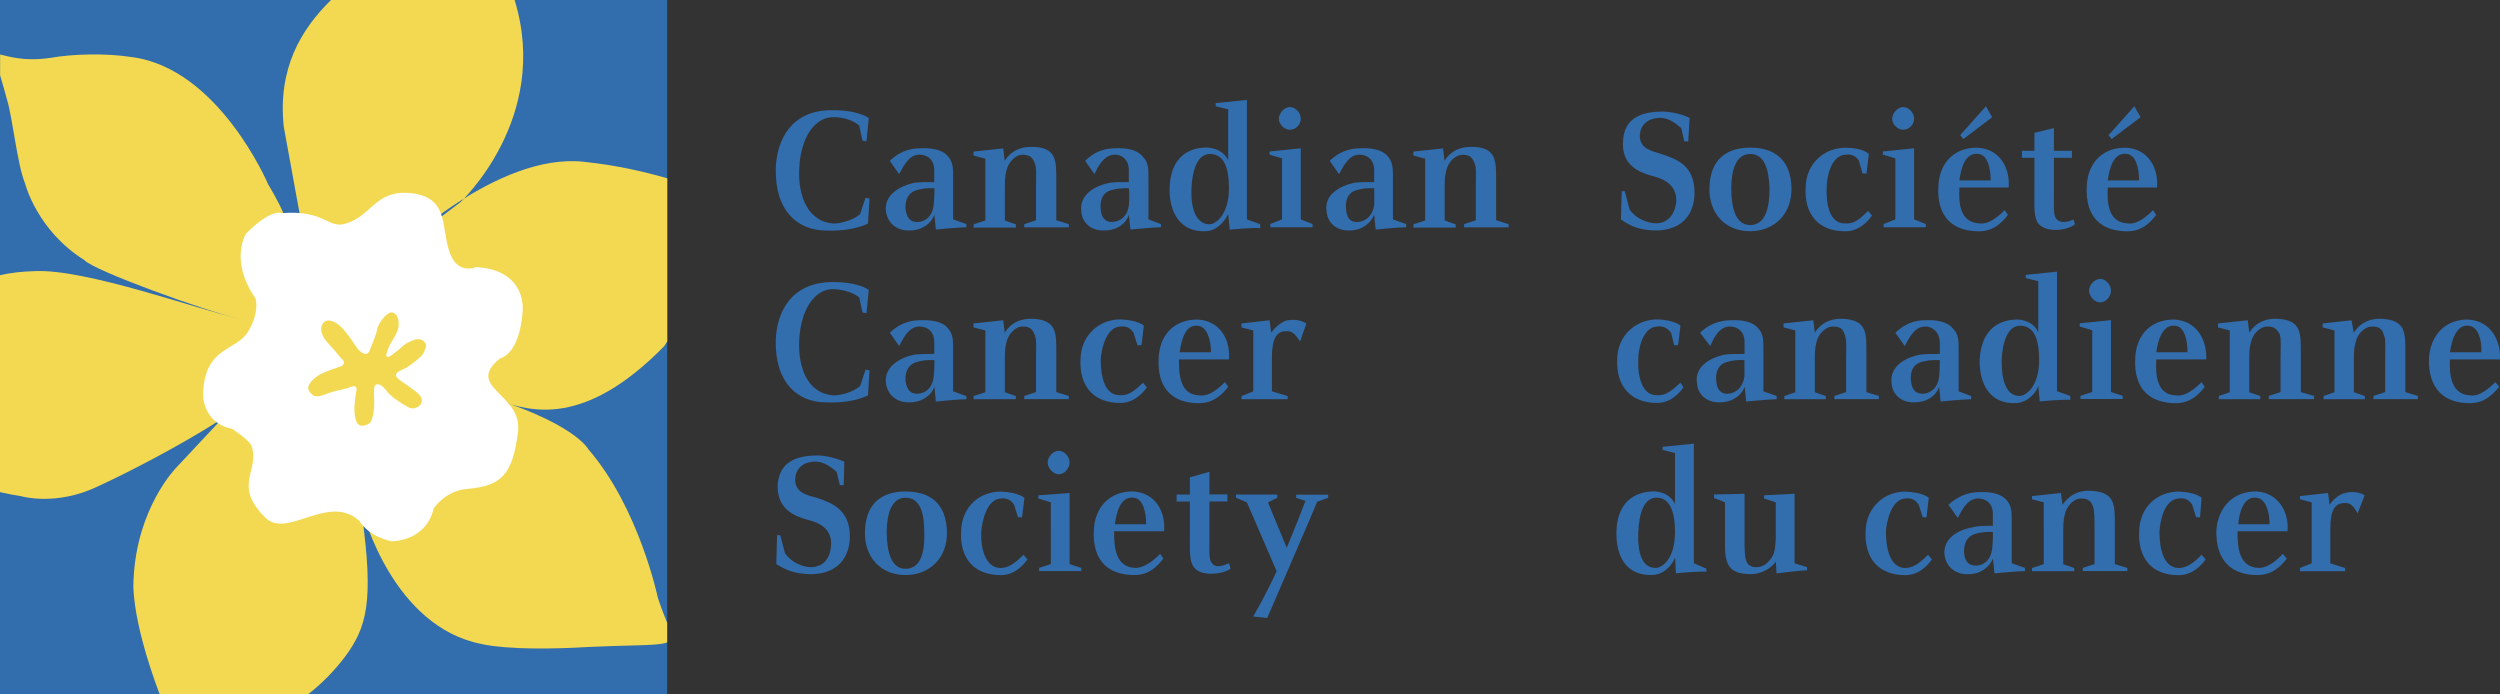
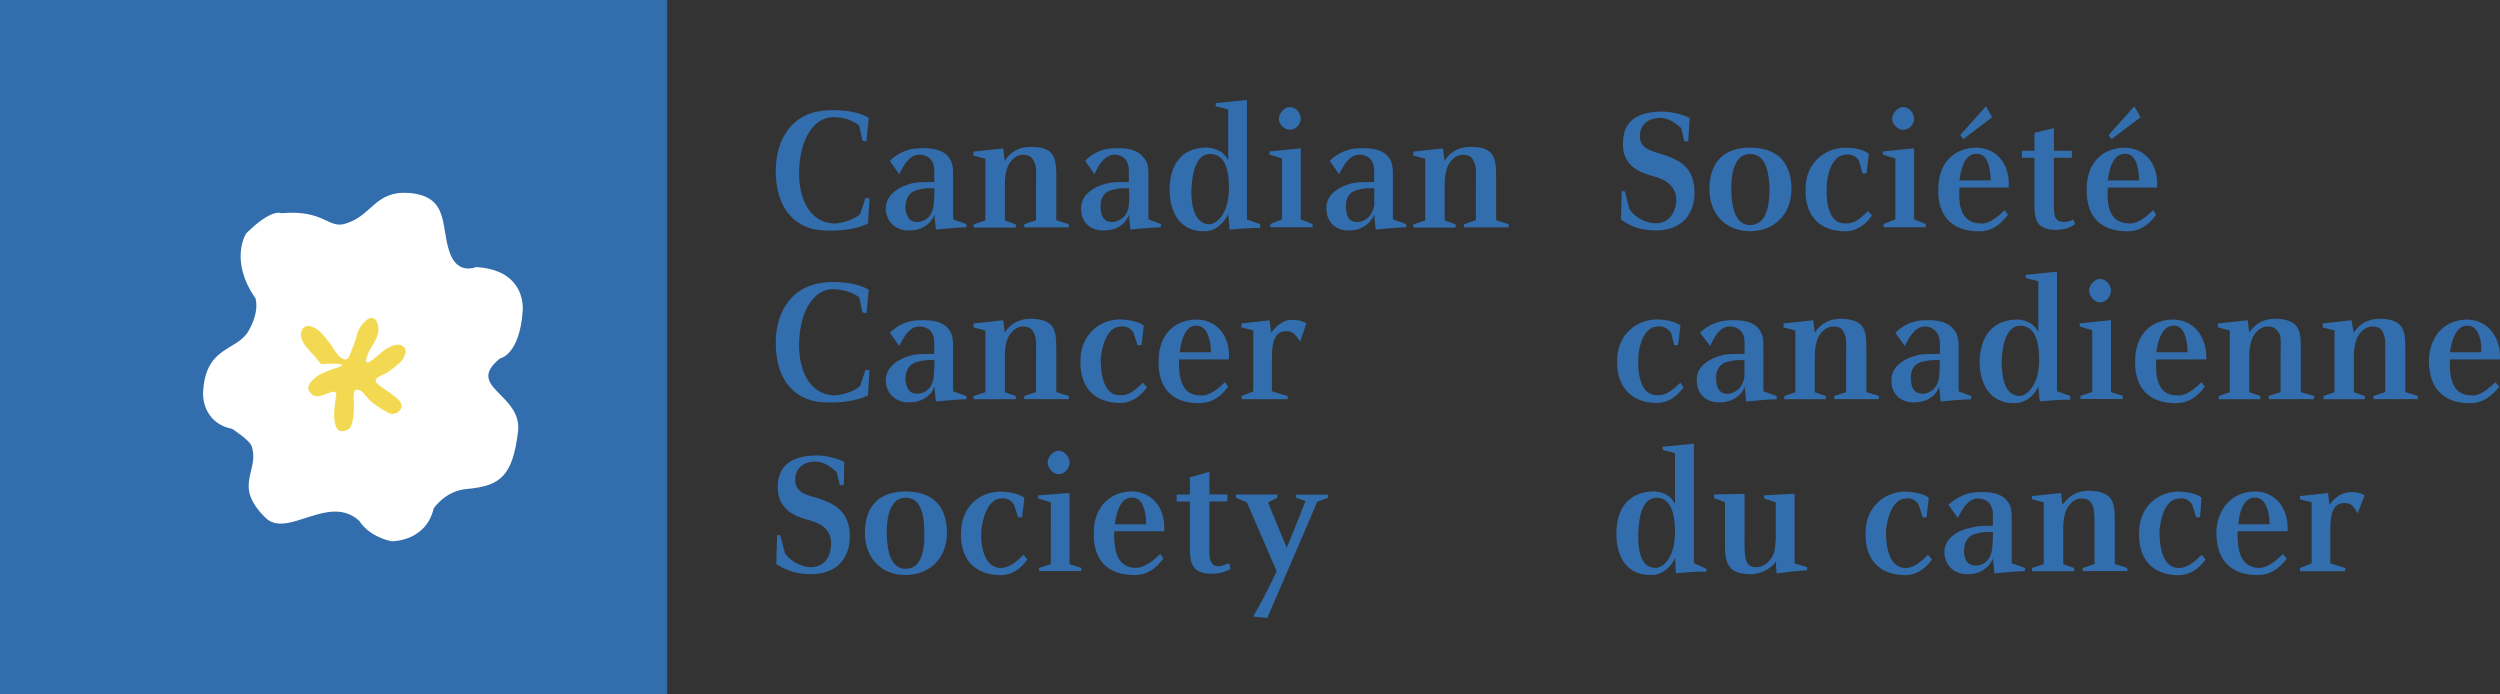
<svg xmlns="http://www.w3.org/2000/svg" version="1.1" id="Calque_1" x="0px" y="0px" viewBox="0 0 2279.4 633.2" style="enable-background:new 0 0 2279.4 633.2;" xml:space="preserve">
  <rect x="0" y="0" width="2279.4" height="633.2" fill="#333333" stroke="none" />
  <style type="text/css">
	.st0{fill-rule:evenodd;clip-rule:evenodd;fill:#326DAD;}
	.st1{fill-rule:evenodd;clip-rule:evenodd;fill:#F3D951;}
	.st2{fill-rule:evenodd;clip-rule:evenodd;fill:#FFFFFF;}
</style>
  <g>
    <path class="st0" d="M0,0h608.3v633.2H0V0z" />
-     <path class="st1" d="M436,359c87.6,25.6,100.4,50.6,100.4,50.6c46.3,53.4,63.4,135.4,63.4,135.4c3.1,9.7,6.2,17.1,8.5,22.9v17.8   c-7.6,3.2-28,2.2-71.9,4.2c-72.7,4.3-97.6-2.8-97.6-2.8c-80.5-15.7-107.6-119-107.6-119s-2.1-4.3-1.4,0c11.4,81.2,4.3,104-15,130.4   c-9.9,13.1-21.4,24.9-34.4,34.9H145.7c-28-74.6-23.9-105.4-23.9-105.4c2.9-64.8,38.5-101.2,38.5-101.2l42-44.9   c-38.5,24.9-89,50.6-114,62c-37.8,17.8-69.1,8.5-69.1,8.5c-6.4-1-12.9-2.2-19.2-3.7V250.9c9.2-2.1,19.6-3.4,32.1-3.7   c46.3-2.1,148.2,34.9,185.9,43.4c-31.3-7.1-133.2-44.2-141-53.4c-43.4-27.1-54.1-69.8-54.1-69.8c-7.1-17.1-11.4-59.8-16.4-76.2   c-2-7.5-4.2-15-6.4-22.5V49.7c6.5,1.2,20.8,6.8,46.3,3c19.9-3.6,50.6-4.3,73.4-0.7c79.8,10,124.7,116.1,124.7,116.1   s10,16.4,14.2,27.1c1.4,4.3,6.4,16.4,6.4,16.4c4.3,5,12.1,2.1,10.7-2.1l-0.7-4.3l-16.4-89.8C253.2,62.7,274.1,27.2,301.8,0h167.4   c33.2,108-49.6,184.5-49.6,184.5l-58.4,44.2c0,0,91.9-89.8,171-81.2c29,3,55.4,9,76.2,15.1v148.7c-1.8,2.8-2.9,4.4-2.9,4.4   c-71.9,73.4-121.1,60.6-153.1,48.4c-0.7,0.7-15.7-5.7-15.7-4.3L436,359L436,359z" />
    <path class="st2" d="M372.6,175.9c-30.6-2.1-33.5,20.7-57,27.8c-16.4,5.7-19.2-12.8-59.1-9.3c0,0-8.5-5-32.1,18.5   c0,0-15.7,24.2,8.5,59.1c0,0,4.3,11.4-6.4,29.9c-10.7,18.5-39.2,13.5-41.3,55.6c-0.7,10,4.3,29.2,26.4,33.5c0,0,15.7,10,17.8,15.7   c7.8,22.8-17.8,35.6,12.8,65.5c19.9,19.2,57.7-22.8,85.5,2.8c0,0,7.1,13.5,29.2,18.5c0,0,31.3,0.7,38.5-29.9   c0,0,10.7-16.4,30.6-17.8c30.6-2.8,41.3-12.1,46.3-52c4.3-34.9-49.1-40.6-16.4-67c0,0,17.8-2.8,20.7-43.4   c0.7-14.3-5.7-37.8-42.7-39.9c0,0-17.1,7.8-24.2-14.2C401.8,205.9,409.6,178.8,372.6,175.9L372.6,175.9z" />
-     <path class="st1" d="M310.6,334.1c-3.6,1.4-11.4,3.5-18.5,7.1c-5,2.8-14.2,10-10,15.7c4.3,6.4,8.5,5,17.8,1.4   c8.5-2.9,15.7-3.6,18.5-5c5.7-2.9,7.8,0,6.4,3.5c-0.7,4.3-2.9,17.1-0.7,25c2.1,7.8,6.4,7.1,11.4,5c5.7-2.2,5.7-18.5,5.7-22.1   c0-3.6-1.4-13.6,2.1-14.3c4.3-0.7,7.8,4.3,10.7,7.8c3.6,4.3,13.5,10.7,19.2,13.5c5.7,2.8,15-3.6,10-10.7   c-5.7-7.1-22.1-14.9-22.1-18.5c-0.7-3.5,6.4-5.7,9.3-7.1c2.9-2.1,8.5-5.7,12.1-9.3c2.9-2.1,4.3-5,5.7-9.2c1.4-5-4.3-10-12.1-6.4   c-7.8,2.8-10.7,7.1-12.8,8.5c-1.4,0.7-7.8,7.1-10,6.4s-0.7-3.5,0.7-7.8c1.4-4.3,7.8-12.1,9.3-19.2c1.4-10-3.6-14.3-7.1-13.5   c-3.6,0.7-10,7.8-12.1,14.3c-0.7,5.7-5.7,16.4-7.1,20.6c-2.1,4.3-5,3.6-9.2,0c-3.6-3.5-5-7.1-9.3-12.8c-5-6.4-9.3-12.1-15.7-14.2   c-5.7-2.1-10,1.4-10,7.8c0.7,7.1,5.7,11.4,9.3,15.7c4.3,4.3,7.1,8.5,9.3,10.7C315.6,330.5,312.7,333.4,310.6,334.1L310.6,334.1z" />
+     <path class="st1" d="M310.6,334.1c-3.6,1.4-11.4,3.5-18.5,7.1c-5,2.8-14.2,10-10,15.7c4.3,6.4,8.5,5,17.8,1.4   c5.7-2.9,7.8,0,6.4,3.5c-0.7,4.3-2.9,17.1-0.7,25c2.1,7.8,6.4,7.1,11.4,5c5.7-2.2,5.7-18.5,5.7-22.1   c0-3.6-1.4-13.6,2.1-14.3c4.3-0.7,7.8,4.3,10.7,7.8c3.6,4.3,13.5,10.7,19.2,13.5c5.7,2.8,15-3.6,10-10.7   c-5.7-7.1-22.1-14.9-22.1-18.5c-0.7-3.5,6.4-5.7,9.3-7.1c2.9-2.1,8.5-5.7,12.1-9.3c2.9-2.1,4.3-5,5.7-9.2c1.4-5-4.3-10-12.1-6.4   c-7.8,2.8-10.7,7.1-12.8,8.5c-1.4,0.7-7.8,7.1-10,6.4s-0.7-3.5,0.7-7.8c1.4-4.3,7.8-12.1,9.3-19.2c1.4-10-3.6-14.3-7.1-13.5   c-3.6,0.7-10,7.8-12.1,14.3c-0.7,5.7-5.7,16.4-7.1,20.6c-2.1,4.3-5,3.6-9.2,0c-3.6-3.5-5-7.1-9.3-12.8c-5-6.4-9.3-12.1-15.7-14.2   c-5.7-2.1-10,1.4-10,7.8c0.7,7.1,5.7,11.4,9.3,15.7c4.3,4.3,7.1,8.5,9.3,10.7C315.6,330.5,312.7,333.4,310.6,334.1L310.6,334.1z" />
    <path class="st0" d="M790,128.9l-3.6-0.7c0,0.7-2.9-13.5-2.9-13.5c-2.9-2.9-12.1-8.5-25.6-7.8c-16.4,1.4-27.8,19.9-29.2,46.3   s8.5,49.2,31.3,50.6c6.4,0,17.8-2.9,24.2-8.5l5-15l3.6,0.7l-1.4,22.8c-7.1,3.6-20.7,7.1-37.8,6.4c-26.4,0-47-17.8-46.3-56.3   c0.7-26.4,14.2-52.7,49.2-53.4c25.6-0.7,35.6,7.1,35.6,7.1L790,128.9L790,128.9z M837,173.1c6.4-2.1,15-1.4,15-1.4   c0-0.7,0,9.3-0.7,15c-1.4,12.8-10,15.7-15,15.7c-6.4,0-9.3-3.6-10.7-11.4C824.9,177.4,832.7,173.8,837,173.1z M811.3,146.7   l8.5,12.1c3.6-6.4,8.5-17.8,18.5-17.8c7.1,0,13.5,4.3,13.5,14.3V166c-7.1,0-13.5,0-18.5,0.7c-12.8,2.9-27.1,10.7-25.6,25.6   c1.4,12.1,11.4,18.5,22.1,17.8c11.4,0,19.9-7.1,22.1-14.3l1.4,13.5c0,0,21.4-2.1,27.8-2.1v-2.9l-12.1-4.3v-38.5   c0-7.8,0-13.5-4.3-18.5c-7.1-9.3-23.5-7.8-26.4-7.8C828.2,135.3,818.5,139.4,811.3,146.7L811.3,146.7z M887.6,141.8v-3.6l27.1-2.9   l1.4,11.4c2.1-3.6,8.5-12.8,24.2-12.8c23.5,0,22.8,12.8,22.8,31.3v35.6l11.4,3.6v2.9h-40.6v-2.9l10.7-3.6V171   c0-12.8,0.7-18.5-1.4-22.8c-2.1-5-4.3-7.1-11.4-7.1c-4.3,0-10.7,4.3-13.5,12.1c-1.4,5-2.1,7.8-2.1,15.7v32.1l10,3.6v2.9h-38.5v-2.9   l10.7-3.6v-56.3L887.6,141.8L887.6,141.8z M1014.3,173.1c7.1-2.1,15-1.4,15-1.4c0-0.7,0.7,9.3,0,15c-1.4,12.8-10.7,15.7-15.7,15.7   c-5.7,0-9.3-3.6-10-11.4C1002.2,177.4,1010.1,173.8,1014.3,173.1z M989.4,146.7l8.5,12.1c2.9-6.4,8.5-17.8,18.5-17.8   c6.4,0,12.8,4.3,12.8,14.3V166c-7.1,0-12.8,0-17.8,0.7c-13.5,2.9-27.1,10.7-25.6,25.6c0.7,12.1,10.7,18.5,21.4,17.8   c12.1,0,19.9-7.1,22.1-14.3l1.4,13.5c0,0,21.4-2.1,27.8-2.1v-2.9l-11.4-4.3v-38.5c0-7.8,0-13.5-5-18.5c-7.1-9.3-23.5-7.8-26.4-7.8   C1007.9,135.3,997.3,138.2,989.4,146.7L989.4,146.7z M1086.3,172.4c0.7-17.8,5.7-32.8,17.8-32c11.4,0.7,16.4,11.4,16.4,31.3   c0,24.2-12.1,32.8-17.8,32.8C1090.6,204.4,1085.6,190.2,1086.3,172.4z M1119.8,99.7V146c-3.6-7.1-10-10.7-18.5-11.4   c-19.9-0.7-34.2,11.4-34.9,36.3c-0.7,22.1,9.3,41.3,33.5,39.9c10.7-0.7,17.8-10.7,19.9-15.7l1.4,14.3c0,0,20.7-2.1,27.8-1.4v-3.6   l-12.1-4.3v-109l-28.5,2.9v2.9L1119.8,99.7z M1186,108.3c0,5-4.3,10-10,10c-5,0-10-5-10-10s5-10.7,10-10.7   C1181.7,97.6,1186,103.3,1186,108.3z M1157.5,141v-2.9l28.5-2.9v64.8l10.7,4.3v2.9h-38.5v-2.9l10.7-4.3v-55.6L1157.5,141z    M1238,173.1c6.4-2.1,15-1.4,15-1.4v15c-2.1,12.8-10.7,15.7-15.7,15.7c-6.4,0-9.2-3.6-10-11.4   C1225.9,177.4,1233.7,173.8,1238,173.1z M1212.4,146.7l8.5,12.1c3.6-6.4,8.6-17.8,18.5-17.8c7.1,0,13.5,4.3,13.5,14.3V166   c-7.1,0-13.5,0-18.5,0.7c-12.8,2.9-27.1,10.7-24.9,25.6c0.7,12.1,10.7,18.5,21.3,17.8c11.4,0,19.2-7.1,22.1-14.3l1.4,13.5   c0,0,20.7-2.1,27.8-2.1v-2.9l-12.1-4.3v-38.5c0-7.8,0-13.5-4.3-18.5c-7.1-9.3-23.5-7.8-26.3-7.8   C1229.3,135.3,1219.5,139.4,1212.4,146.7L1212.4,146.7z M1288.6,141.8v-3.6l27.1-2.9l1.4,11.4c2.1-3.6,8.5-12.8,24.2-12.8   c23.5,0,22.8,12.8,22.8,31.3v35.6l11.4,3.6v2.9h-40.6v-2.9l10.7-3.6V171c0-12.8,0.7-18.5-1.4-22.8c-2.1-5-4.3-7.1-10.7-7.1   c-5,0-11.4,4.3-14.2,12.1c-1.4,5-2.1,7.8-2.1,15.7v32.1l10,3.6v2.9h-38.5v-2.9l10.7-3.6v-56.3L1288.6,141.8L1288.6,141.8z    M790,285.6l-3.6-0.7c0,0.7-2.9-13.5-2.9-13.5c-2.9-2.9-12.1-7.8-25.6-7.8c-16.4,1.4-27.8,19.9-29.2,46.3   c-1.4,26.4,8.5,49.2,31.3,50.6c6.4,0,17.8-2.8,24.2-8.5l5-15l3.6,0.7l-1.4,22.8c-7.1,3.6-20.7,7.1-37.8,6.4   c-26.4,0-47-17.8-46.3-56.3c0.7-26.4,14.2-52,49.2-53.4c25.6-0.7,35.6,7.1,35.6,7.1L790,285.6L790,285.6z M837,329.8   c6.4-2.1,15-1.4,15-1.4c0-0.7,0,9.2-0.7,14.9c-1.4,12.8-10,15.7-15,15.7c-6.4,0-9.3-3.6-10.7-11.4   C824.9,334.1,832.7,330.5,837,329.8z M811.3,303.4l8.5,12.1c3.6-6.4,8.5-17.8,18.5-17.8c7.1,0,13.5,4.3,13.5,14.3v10.7   c-7.1,0-13.5,0-18.5,0.7c-12.8,2.8-27.1,10.7-25.6,25.6c1.4,12.1,11.4,18.5,22.1,17.8c11.4,0,19.9-7.1,22.1-14.2l1.4,13.5   c0,0,21.4-2.1,27.8-2.1v-2.9l-12.1-4.3v-38.5c0-7.8,0-13.5-4.3-18.5c-7.1-9.3-23.5-7.8-26.4-7.8C828.2,292,818.5,296.1,811.3,303.4   L811.3,303.4z M887.6,298.5v-3.6l27.1-2.9l1.4,11.4c2.1-3.6,8.5-12.8,24.2-12.8c23.5,0.7,22.8,12.8,22.8,31.3v35.6l11.4,3.5v2.9   h-40.6v-2.9l10.7-3.5v-29.9c0-12.1,0.7-18.5-1.4-22.8c-2.1-5-4.3-7.1-11.4-7.1c-4.3,0-10.7,4.3-13.5,12.1c-1.4,5-2.1,7.8-2.1,15.7   v32.1l10,3.5v2.9h-38.5v-2.9l10.7-3.5v-56.3L887.6,298.5z M1037.1,314.8l-3.6-11.4c-2.9-4.3-6.4-6.4-12.1-5.7   c-12.8,0.7-17.1,19.9-17.8,29.9c0,15.7,3.6,32.7,17.1,32.7c7.8,0.7,13.5-3.6,21.4-11.4l3.6,4.3c-7.8,10.7-16.4,14.2-24.2,14.2   c-24.9,0-37.8-15.7-36.3-40.6c0.7-21.4,17.1-35.6,36.3-35.6c16.4,0.7,21.4,5.7,21.4,5.7l-2.1,17.8L1037.1,314.8L1037.1,314.8z    M1075.6,321.2c1.4-10.7,5-25.6,16.4-24.2c8.5,0.7,12.1,12.8,12.1,24.2H1075.6z M1074.9,327.7h45.6c1.4-17.8-7.8-34.9-27.8-36.3   c-20.7-0.7-35.6,12.8-36.3,35.6c-1.4,27.8,13.5,40.6,36.3,40.6c12.8,0,20.6-6.4,27.1-14.9l-2.9-4.3c-10.7,10.7-17.8,12.8-22.8,12.1   C1075.6,360.4,1074.9,341.2,1074.9,327.7L1074.9,327.7z M1131.9,298.5v-3.6l25.7-2.9l1.4,11.4c5-7.1,11.4-10.7,15-11.4   c5-0.7,11.4-0.7,17.1,2.9l-5.7,16.4c-4.3-6.4-7.1-9.3-11.4-9.3c-10-0.7-14.3,6.4-14.3,23.5v31.3l14.3,4.3v2.9h-42v-2.9l10.7-4.3   v-55.5L1131.9,298.5z M769.3,442.3h-3.6l-2.9-12.1c-4.3-3.6-11.4-10-21.4-9.3c-9.3,0.7-16.4,6.4-16.4,17.1   c0.7,11.4,10.7,13.5,19.2,15.7c15,5,32,11.4,30.6,38.5c-1.4,19.2-14.2,32.1-37.8,31.3c-11.4-0.7-19.2-2.8-29.2-9.2l0.7-26.4h2.9   l4.3,16.4c5,7.8,15.7,12.8,23.5,12.8c10.7,0,17.8-7.1,18.5-19.9c1.4-18.5-17.1-22.1-22.1-23.5c-9.3-2.8-28.5-8.5-26.4-33.5   c2.1-16.4,12.8-24.2,33.5-24.9c10-0.7,22.8,3.6,27.1,5.7L769.3,442.3L769.3,442.3z M808.5,485.1c0-16.4,4.3-31.3,17.1-31.3   c13.5,0,17.1,14.2,17.1,31.3c0.7,19.2-3.6,33.5-17.1,33.5C812.8,518.6,808.5,503.6,808.5,485.1z M825.6,448.1   c-21.4,0-36.3,10.7-37,36.3c-0.7,24.2,15,39.9,37,39.9c22.1,0,38.5-15.7,37.8-39.9C862.6,458.7,847.7,448.1,825.6,448.1z    M928.2,471.6l-3.6-11.4c-2.9-4.3-6.4-6.4-12.1-5.7c-12.8,0.7-17.1,20.6-17.8,29.9c-0.7,15.7,3.6,32.7,17.1,33.5   c7.8,0,13.5-4.3,21.4-12.1l3.6,4.3c-7.8,10.7-16.4,14.3-24.2,14.3c-24.9,0-37.8-15.7-36.3-40.6c0.7-21.4,16.4-35.6,36.3-35.6   c16.4,0.7,21.4,5.7,21.4,5.7l-2.1,17.8L928.2,471.6L928.2,471.6z M975.2,421.7c0,5-4.3,10.7-10,10.7c-5,0-10-5.7-10-10.7   s5-10.7,10-10.7C970.9,411,975.2,416.7,975.2,421.7z M946.7,454.5v-2.9l28.5-2.1v64.8l10.7,3.5v2.9h-38.5v-2.9l10.7-3.5V458   L946.7,454.5L946.7,454.5z M1016.5,478c1.4-10.7,5-25.7,17.1-24.2c8.5,0.7,11.4,12.8,11.4,24.2H1016.5z M1015.8,484.4h45.6   c1.4-17.8-7.8-34.9-27.8-36.3c-20.7-0.7-35.6,13.5-36.3,35.6c-1.4,27.8,13.5,40.6,37,40.6c12.1,0,19.9-6.4,26.4-15l-2.9-4.3   c-10.7,10.7-17.8,12.8-22.8,12.8C1016.5,517.1,1015.8,497.9,1015.8,484.4L1015.8,484.4z M1102.7,430.2v20.6h16.4v6.4h-16.4v37   c0,10.7-0.7,17.1,3.6,20.7c3.6,2.8,9.3,0.7,14.3-1.4l1.4,5c-7.8,5.7-27.8,7.1-33.5-1.4c-4.3-5.7-3.6-14.9-3.6-29.2v-30.6h-12.1   v-6.4h12.1v-15.7L1102.7,430.2L1102.7,430.2z M1164.6,450.9v2.9l-8.5,4.3l17.1,41.3c0,0,7.8-18.5,17.1-42.7l-8.5-2.8v-2.9h29.2v2.9   l-10,3.5c0,0.7-45.6,106.1-45.6,106.1l-12.8-1.4c12.8-22.1,21.4-41.3,21.4-41.3l-27.1-62.7l-10-4.3v-2.9H1164.6L1164.6,450.9z    M1539.3,128.9h-3.6l-2.8-12.1c-4.3-3.6-11.4-10-20.7-9.3c-10,0.7-17.1,6.4-17.1,17.1c0.7,11.4,10.7,12.8,19.2,15.7   c15.7,5,32,11.4,30.6,38.5c-1.4,19.2-13.6,32.1-37.8,31.3c-11.4-0.7-19.2-2.9-29.2-10l0.7-25.7h2.8l4.3,16.4   c5,7.8,15.7,12.8,24.2,12.8c10,0,17.1-7.1,18.5-19.9c0.7-18.5-17.8-22.1-22.8-23.5c-9.2-2.9-28.5-8.5-25.6-33.5   c1.4-16.4,12.8-24.2,32.7-24.9c10-0.7,22.8,2.9,27.8,5.7L1539.3,128.9L1539.3,128.9z M1578.5,171.7c0-16.4,4.3-31.3,17.1-31.3   c13.5,0,17.1,14.2,17.8,31.3c0,19.2-4.3,33.5-17.8,33.5C1582.8,205.1,1578.5,190.2,1578.5,171.7z M1595.6,134.6   c-21.3,0-36.3,10.7-37,36.3c-0.7,24.2,14.9,39.9,37,39.9c22.1,0,38.5-15.7,37.8-39.9C1632.6,145.3,1617.7,134.6,1595.6,134.6z    M1698.2,158.1l-3.5-12.1c-2.9-3.6-6.4-5.7-12.1-5c-12.8,0.7-17.1,19.9-17.1,29.9c-0.7,15.7,2.8,32.8,16.4,32.8   c8.5,0.7,13.5-3.6,21.3-11.4l3.6,4.3c-7.8,10.7-16.4,14.3-24.2,14.3c-24.9,0-37.8-15.7-36.3-40.6c0.7-21.4,17.1-35.6,36.3-35.6   c16.4,0,21.3,5.7,21.3,5.7l-2.1,17.8L1698.2,158.1L1698.2,158.1z M1745.2,108.3c0,5-4.3,10-10,10c-5,0-10-5-10-10s5-10.7,10-10.7   C1740.9,97.6,1745.2,103.3,1745.2,108.3z M1716.7,141v-2.9l28.5-2.9v64.8l10.7,4.3v2.9h-38.5v-2.9l10.7-4.3v-55.6L1716.7,141   L1716.7,141z M1786.5,164.5c1.4-10.7,5-25.6,17.1-24.2c8.5,0.7,11.4,12.8,11.4,24.2H1786.5L1786.5,164.5z M1787.2,123.2l2.9,3.6   l26.3-19.9l-5.7-10L1787.2,123.2z M1786.5,171h44.9c1.4-17.8-7.8-34.9-27.8-36.3c-20.7-0.7-35.6,12.8-36.3,35.6   c-1.4,27.8,13.5,40.6,37,40.6c12.1,0,19.9-6.4,26.4-15l-2.9-4.3c-10.7,10.7-17.8,12.8-22.8,12.1   C1786.5,203,1785.8,184.5,1786.5,171L1786.5,171z M1872.7,116.8v20.7h16.4v6.4h-16.4v37c0,10-0.7,17.1,3.5,19.9   c3.6,2.9,10,1.4,14.3-0.7l1.4,4.3c-7.8,6.4-27.1,7.8-33.5-0.7c-4.3-5.7-3.5-15.7-3.5-29.9v-29.9h-11.4v-6.4h11.4v-16.4   L1872.7,116.8L1872.7,116.8z M1921.8,164.5c1.4-10.7,5-25.6,17.1-24.2c8.5,0.7,11.4,12.8,11.4,24.2H1921.8L1921.8,164.5z    M1922.5,123.2l2.8,3.6l26.4-19.9l-5.7-10L1922.5,123.2z M1921.8,171h44.9c1.4-17.8-7.8-34.9-27.8-36.3   c-20.7-0.7-35.6,12.8-36.3,35.6c-1.4,27.8,13.5,40.6,37,40.6c12.1,0,19.9-6.4,26.3-15l-2.8-4.3c-10.7,10.7-17.8,12.8-22.8,12.1   C1921.8,203,1921.1,184.5,1921.8,171L1921.8,171z M1526.5,314.8l-2.9-11.4c-3.5-4.3-7.1-6.4-12.8-5.7   c-12.8,0.7-17.1,19.9-17.1,29.9c-0.7,15.7,3.6,32.7,16.4,32.7c8.5,0.7,13.5-3.6,22.1-11.4l2.8,4.3c-7.8,10.7-16.4,14.2-24.2,14.2   c-24.2,0-37.7-15.7-36.3-40.6c0.7-21.4,17.1-35.6,37-35.6c15.7,0.7,20.7,5.7,20.7,5.7l-2.2,17.8L1526.5,314.8L1526.5,314.8z    M1575.6,329.8c6.4-2.1,14.9-1.4,14.9-1.4v14.9c-2.1,12.8-10.7,15.7-15.7,15.7c-5.7,0-9.3-3.6-10-11.4   C1563.5,334.1,1571.4,330.5,1575.6,329.8L1575.6,329.8z M1550,303.4l9.3,12.1c2.9-6.4,7.8-17.8,17.8-17.8c7.1,0,13.5,4.3,13.5,14.3   v10.7c-7.1,0-13.5,0-18.5,0.7c-12.8,2.8-27.1,10.7-24.9,25.6c0.7,12.1,10.7,18.5,21.4,17.8c11.4,0,19.9-7.1,22.1-14.2l1.4,13.5   c0,0,21.3-2.1,27.8-2.1v-2.9l-12.1-4.3v-38.5c0-7.8,0-13.5-4.3-18.5c-7.1-9.3-23.5-7.8-26.3-7.8   C1566.9,292.2,1557.2,296.3,1550,303.4L1550,303.4z M1626.2,298.5v-3.6l27.1-2.9l1.4,11.4c2.1-3.6,8.6-12.8,24.2-12.8   c23.5,0.7,22.8,12.8,22.8,31.3v35.6l11.4,3.5v2.9h-40.6v-2.9l10.7-3.5v-29.9c0-12.1,0.7-18.5-1.4-22.8c-1.4-5-4.3-7.1-10.7-7.1   c-5,0-11.4,4.3-14.3,12.1c-1.4,5-2.1,7.8-2.1,15.7v32.1l10,3.5v2.9h-37.8v-2.9l10-3.5v-56.3L1626.2,298.5z M1753,329.8   c7.1-2.1,15.7-1.4,15.7-1.4c0-0.7,0,9.2-0.7,14.9c-1.4,12.8-10.7,15.7-14.9,15.7c-6.4,0-10-3.6-10.7-11.4   C1740.9,334.1,1748.7,330.5,1753,329.8L1753,329.8z M1728.1,303.4l8.6,12.1c3.5-6.4,8.5-17.8,18.5-17.8c6.4,0,12.8,4.3,13.5,14.3   v10.7c-7.8,0-13.5,0-18.5,0.7c-13.5,2.8-27.1,10.7-25.6,25.6c0.7,12.1,10.7,18.5,21.3,17.8c12.1,0,20-7.1,22.1-14.2l1.4,13.5   c0,0,21.4-2.1,27.8-2.1v-2.9l-11.4-4.3v-38.5c0-7.8,0-13.5-5-18.5c-7.1-9.3-23.5-7.8-26.3-7.8   C1746.6,292,1736.6,294.9,1728.1,303.4L1728.1,303.4z M1825,329.1c0.7-17.8,5.7-32.8,17.8-32.1c11.4,0.7,16.4,11.4,16.4,31.3   c0,24.2-12.1,32.7-17.8,32.7C1829.2,361.1,1825,346.9,1825,329.1z M1858.4,256.4v46.3c-3.5-7.1-10-10.7-18.5-11.4   c-19.9,0-33.5,11.4-34.9,36.3c-0.7,22.1,9.3,41.3,33.5,39.9c10.7-0.7,18.5-10,19.9-15.7l1.4,14.2c0,0,21.4-2.1,27.8-1.4v-3.6   l-12.1-4.3v-109l-28.5,2.9v2.9L1858.4,256.4z M1924.7,265c0,5-4.3,10.7-10,10.7c-5,0-10-5.7-10-10.7c0-5,5-10.7,10-10.7   C1920.4,254.3,1924.7,260,1924.7,265z M1896.2,297.7v-2.9l28.5-2.9v65.5l10.7,3.5v2.9h-38.5v-2.9l10.7-3.5v-56.3L1896.2,297.7   L1896.2,297.7z M1966,321.2c1.4-10.7,5.7-25.6,17.1-24.2c8.5,0.7,11.4,12.8,11.4,24.2H1966L1966,321.2z M1966,327.7h45.6   c0.7-17.8-8.6-34.9-28.5-36.3c-20.6-0.7-35.6,12.8-36.3,35.6c-1.4,27.8,13.5,40.6,37,40.6c12.1,0,19.9-6.4,26.4-14.9l-2.9-4.3   c-10.7,10.7-17.8,12.8-22.8,12.1C1966,360.4,1965.3,341.2,1966,327.7L1966,327.7z M2022.3,298.5v-3.6l27.1-2.9l1.4,11.4   c2.2-3.6,8.6-12.8,24.2-12.8c23.5,0.7,22.8,12.8,22.8,31.3v35.6l12.1,3.5v2.9h-41.3v-2.9l10.7-3.5v-29.9c0-12.1,0.7-18.5-0.7-22.8   c-2.9-5-5-7.1-11.4-7.1c-5,0-11.4,4.3-14.2,12.1c-1.4,5-2.2,7.8-2.2,15.7v32.1l10,3.5v2.9H2023v-2.9l10-3.5v-56.3L2022.3,298.5z    M2117.7,298.5v-3.6l26.3-2.9l2.1,11.4c2.2-3.6,8.6-12.8,24.2-12.8c23.5,0.7,22.8,12.8,22.8,31.3v35.6l11.4,3.5v2.9H2164v-2.9   l10.7-3.5v-29.9c0-12.1,0.7-18.5-1.4-22.8c-1.4-5-4.3-7.1-10.7-7.1c-5,0-11.4,4.3-14.2,12.1c-1.4,5-2.2,7.8-2.2,15.7v32.1l10,3.5   v2.9h-37.7v-2.9l10-3.5v-56.3L2117.7,298.5L2117.7,298.5z M2233.8,321.2c1.4-10.7,5.7-25.6,17.1-24.2c8.5,0.7,12.1,12.8,11.4,24.2   H2233.8L2233.8,321.2z M2233.8,327.7h45.6c0.7-17.8-8.6-34.9-28.5-36.3c-20-0.7-34.9,12.8-36.3,35.6c-0.7,27.8,14.2,40.6,37,40.6   c12.8,0,19.9-6.4,27.1-14.9l-3.5-4.3c-10.7,10.7-17.8,12.8-22.1,12.1C2234.5,360.4,2233.1,341.2,2233.8,327.7L2233.8,327.7z    M1493.7,485.8c0.7-17.8,5-32.7,17.8-32c10.7,0.7,15.7,12.1,15.7,31.3c0,24.2-11.4,32.7-17.8,32.7   C1497.3,517.8,1493,504.3,1493.7,485.8z M1527.2,413.1v46.3c-3.6-7.1-10-10.7-18.5-11.4c-20,0-34.2,11.4-34.9,36.3   c-0.7,22.1,8.5,41.3,33.5,39.9c10.7-0.7,17.8-10,20-15.7l0.7,14.2c0,0,21.3-2.1,27.8-1.4v-2.8l-11.4-5v-109l-28.5,2.9v2.8   L1527.2,413.1z M1590.6,450.2v42.7c0,17.1,0.7,24.2,10.7,24.2c1.4,0,7.8,0,12.8-7.1c4.3-5,4.3-10,5-19.2V458l-10.7-3.5v-2.9   l27.8-1.4v63.4l11.4,3.5v2.9c-5.7,0-27.8,2.8-27.8,2.8l-0.7-10.7c-2.8,4.3-10.7,10.7-21.4,11.4c-17.8,0-24.9-5-24.9-24.9V458   c0,0-10-4.3-10-3.6v-3.6C1565.7,450.9,1590.6,450.2,1590.6,450.2L1590.6,450.2z M1753,471.6l-3.6-11.4c-2.9-4.3-6.4-6.4-12.1-5.7   c-12.8,0.7-17.1,20.6-17.8,29.9c0,15.7,3.6,32.7,17.1,33.5c7.8,0,13.5-4.3,21.3-12.1l3.6,4.3c-7.8,10.7-16.4,14.3-24.2,14.3   c-24.9,0-37.7-15.7-36.3-40.6c0.7-21.4,17.1-35.6,36.3-35.6c16.4,0.7,21.3,5.7,21.3,5.7l-2.1,17.8L1753,471.6L1753,471.6z    M1802.2,486.5c6.4-2.1,14.9-1.4,14.9-1.4c0-0.7,0,9.2-0.7,14.9c-1.4,12.8-10,15.7-14.9,15.7c-6.4,0-10-3.6-10.7-11.4   C1790.1,490.8,1797.9,487.2,1802.2,486.5z M1776.5,460.2l8.5,12.1c3.5-6.4,8.5-17.8,18.5-17.8c7.1,0,13.5,4.3,13.5,14.2v10.7   c-7.1,0-13.5,0-18.5,1.4c-12.8,2.1-27.1,10-25.6,24.9c1.4,12.1,11.4,18.5,22.1,17.8c11.4,0,19.2-7.1,22.1-14.2l1.4,13.5   c0,0,20.6-2.1,27.8-2.1v-2.9l-12.1-4.3v-38.5c0-7.8,0-13.5-4.3-18.5c-7.1-9.2-23.5-7.8-26.3-7.8   C1795,448.8,1785.1,452.3,1776.5,460.2L1776.5,460.2z M1852.7,455.2v-2.9l26.4-2.8l1.4,10.7c2.8-3.6,9.2-12.8,24.2-12.8   c24.2,0.7,23.5,12.8,23.5,31.3v35.6l11.4,3.5v2.9H1899v-2.9l10.7-3.5v-29.9c0-12.1,0-18.5-1.4-22.8c-2.2-5-4.3-7.1-11.4-7.1   c-4.3,0-10.7,4.3-13.6,12.1c-1.4,5-2.1,7.8-2.1,15.7v32.1l10,3.5v2.9h-38.5v-2.9l10.7-3.5V458L1852.7,455.2L1852.7,455.2z    M2002.3,471.6l-3.5-11.4c-2.9-4.3-6.4-6.4-12.1-5.7c-13.6,0.7-17.1,20.6-17.8,29.9c0,15.7,3.5,32.7,17.1,33.5   c7.8,0,13.6-4.3,21.4-12.1l3.6,4.3c-7.8,10.7-16.4,14.3-25,14.3c-24.2,0-37-15.7-35.6-40.6c0.7-21.4,16.4-35.6,36.3-35.6   c16.4,0.7,20.6,5.7,20.6,5.7l-1.4,17.8L2002.3,471.6L2002.3,471.6z M2040.8,478c0.7-10.7,5-25.7,16.4-24.2   c8.6,0.7,12.1,12.8,12.1,24.2H2040.8z M2040.1,484.4h45.6c1.4-17.8-8.5-34.9-27.8-36.3c-20.7-0.7-35.6,13.5-37.1,35.6   c-0.7,27.8,14.3,40.6,37.1,40.6c12.8,0,20.6-6.4,27.1-15l-3.6-4.3c-10,10.7-17.1,12.8-22.1,12.8   C2040.8,517.1,2040.1,497.9,2040.1,484.4L2040.1,484.4z M2097,455.2v-2.9l25.6-2.8l1.4,10.7c5-7.1,10.7-10,14.2-10.7   c5-1.4,12.1-1.4,17.8,2.1l-6.4,16.4c-3.6-6.4-6.4-9.3-10.7-9.3c-10-0.7-14.2,6.4-14.2,23.5v31.4l13.5,4.3v2.9H2097v-2.9l10.7-4.3   V458L2097,455.2L2097,455.2z" />
  </g>
</svg>